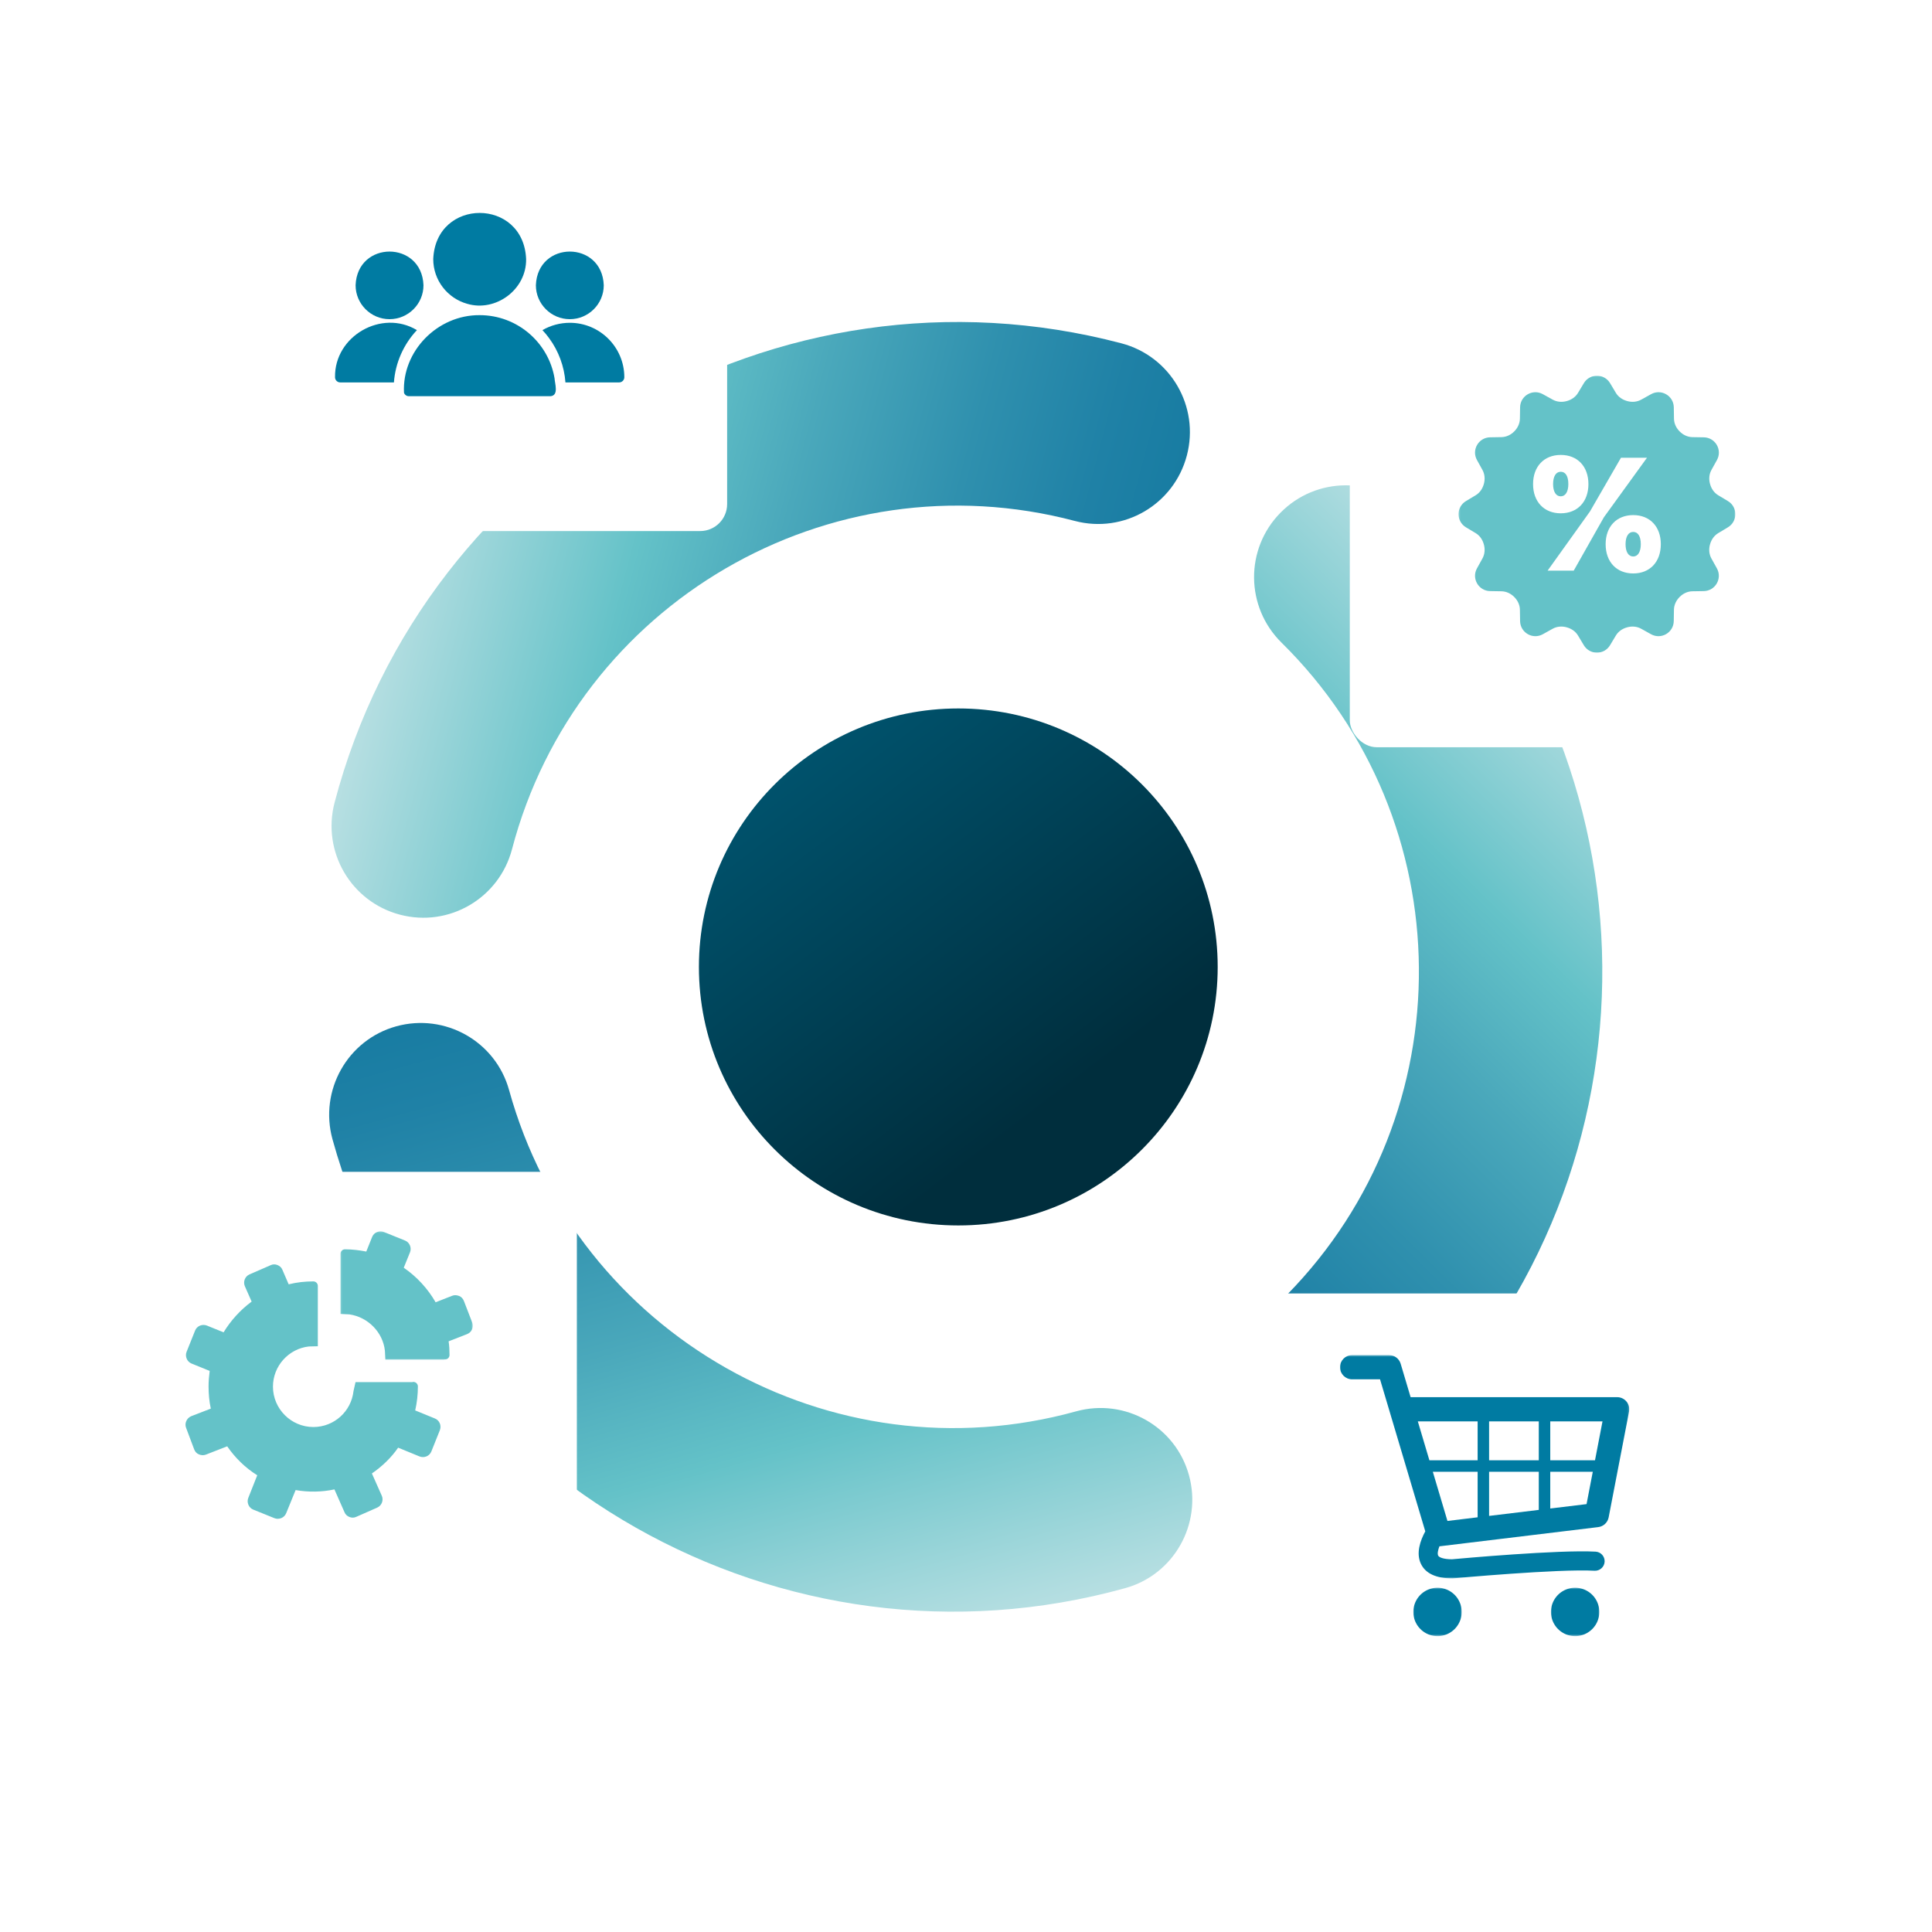
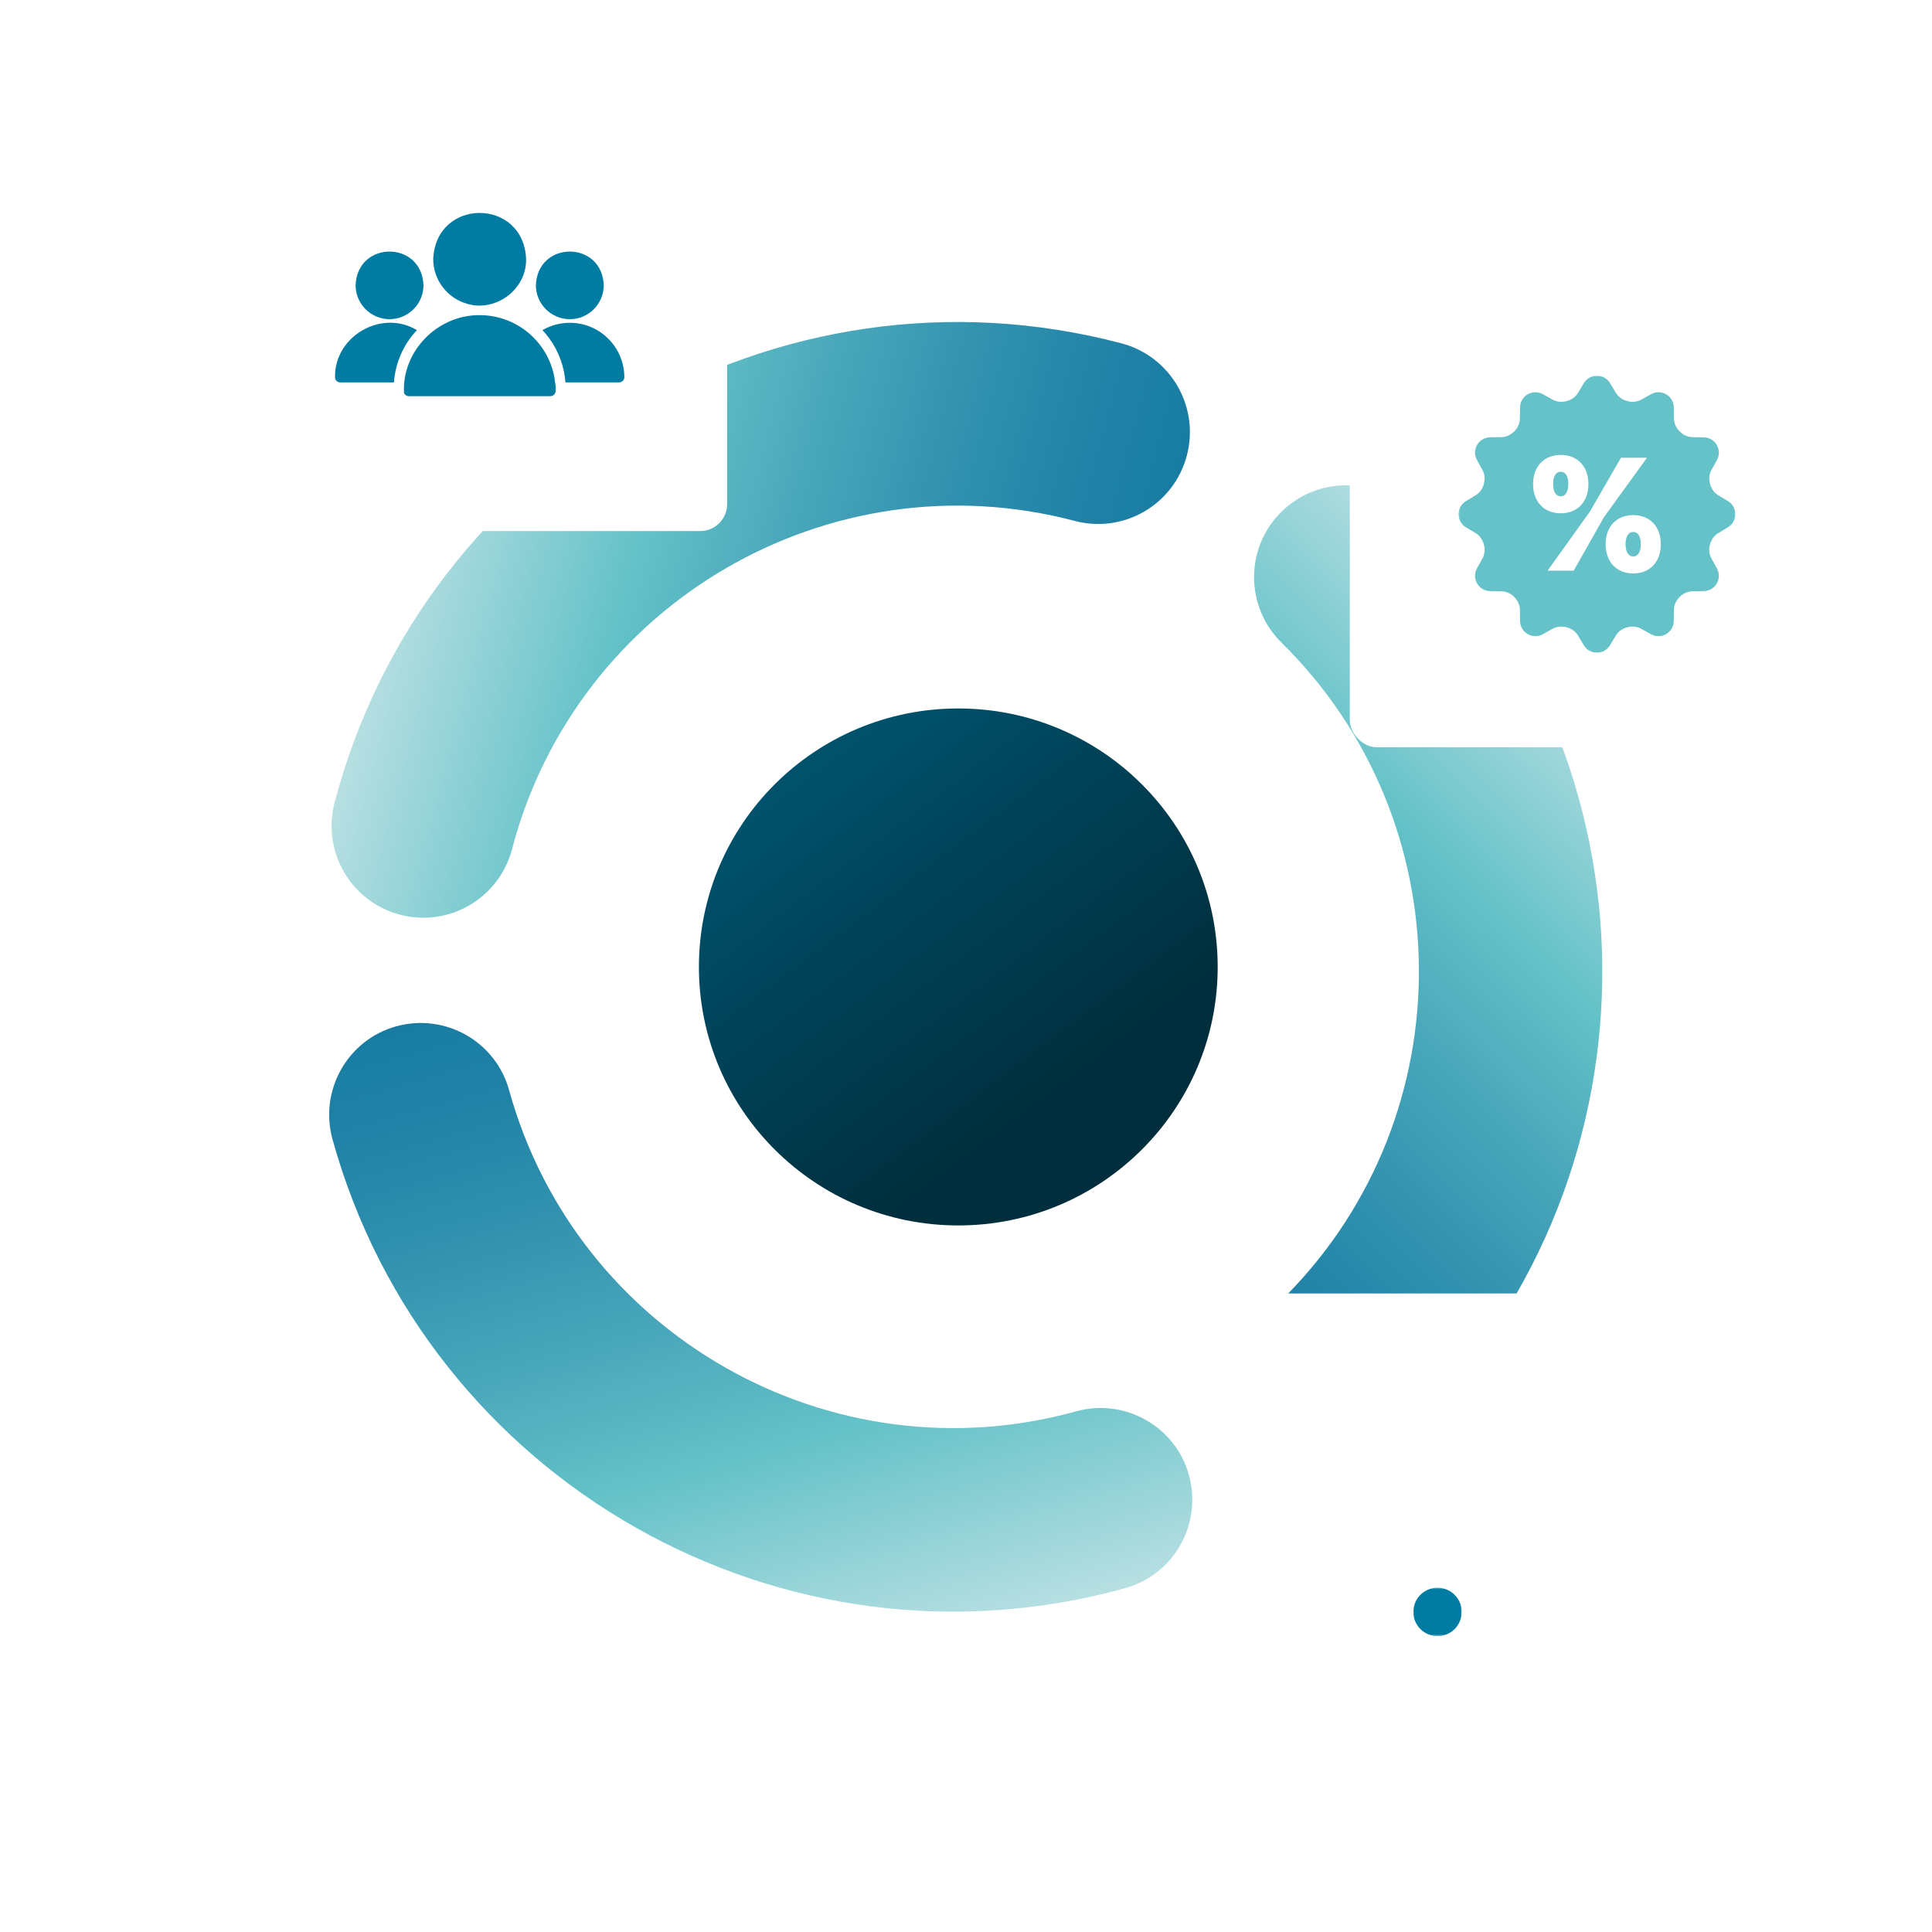
<svg xmlns="http://www.w3.org/2000/svg" fill="none" viewBox="0 0 1080 1080" height="1080" width="1080">
  <rect fill="white" height="1080" width="1080" />
  <path fill="url(#paint0_linear_285_206)" d="M792.548 795.734C772.654 815.944 740.235 816.239 720.046 796.324C699.858 776.408 699.563 743.953 719.457 723.743C818.926 622.395 817.599 458.941 716.362 359.217C696.174 339.301 695.879 306.847 715.773 286.636C735.666 266.426 768.086 266.131 788.274 286.046C929.741 425.454 931.804 653.965 792.548 795.734Z" />
  <path fill="url(#paint1_linear_285_206)" d="M185.861 636.851C178.346 609.56 194.261 581.236 221.523 573.712C248.784 566.188 277.078 582.121 284.593 609.412C322.465 746.312 464.669 826.859 601.568 788.946C628.83 781.423 657.123 797.355 664.638 824.646C672.154 851.938 656.239 880.262 628.977 887.786C437.702 940.894 238.911 828.335 185.861 636.851Z" />
  <path fill="url(#paint2_linear_285_206)" d="M626.913 191.927C654.323 199.156 670.68 227.185 663.459 254.624C656.238 282.063 628.24 298.438 600.831 291.21C463.49 254.919 322.317 337.236 286.214 474.726C278.993 502.166 250.995 518.54 223.585 511.312C196.176 504.083 179.819 476.054 187.04 448.615C237.585 256.394 434.902 141.327 626.913 191.927Z" />
  <path fill="url(#paint3_linear_285_206)" d="M535.696 685.032C615.777 685.032 680.696 620.337 680.696 540.532C680.696 460.727 615.777 396.032 535.696 396.032C455.614 396.032 390.696 460.727 390.696 540.532C390.696 620.337 455.614 685.032 535.696 685.032Z" />
  <g filter="url(#filter0_d_285_206)">
    <rect fill="white" rx="15.071" height="243.818" width="276.472" y="44" x="130" />
  </g>
  <g filter="url(#filter1_d_285_206)">
    <rect fill="white" rx="15.071" height="243.818" width="276.472" y="164.85" x="754.542" />
  </g>
  <g filter="url(#filter2_d_285_206)">
-     <rect fill="white" rx="15.071" height="243.818" width="276.472" y="646" x="46" />
-   </g>
+     </g>
  <g filter="url(#filter3_d_285_206)">
    <rect fill="white" rx="15.071" height="243.818" width="276.472" y="714" x="692" />
  </g>
  <g clip-path="url(#clip0_285_206)">
-     <path fill="#64C2C8" d="M104.047 798.216L108.563 810.258C109.064 811.512 109.941 812.515 111.196 813.017C112.45 813.519 113.83 813.644 115.084 813.142L126.999 808.502C131.513 815.023 137.157 820.543 143.804 824.682L138.788 837.35C137.784 839.859 139.038 842.869 141.547 843.873L153.336 848.639C153.963 848.89 154.59 849.015 155.217 849.015C155.844 849.015 156.597 848.89 157.224 848.639C158.478 848.137 159.481 847.134 159.983 845.879L165.25 832.96C172.399 834.214 179.924 834.089 186.947 832.584L192.591 845.377C193.093 846.632 194.096 847.51 195.35 848.012C196.605 848.513 197.984 848.513 199.238 847.886L210.902 842.744C213.41 841.615 214.539 838.605 213.41 836.096L207.892 823.678C213.535 819.79 218.677 814.898 222.566 809.254L234.48 814.146C235.734 814.648 237.114 814.648 238.368 814.146C239.622 813.644 240.626 812.641 241.127 811.386L245.893 799.47C246.896 796.837 245.642 793.952 243.134 792.948L232.097 788.433C233.101 784.043 233.602 779.527 233.602 775.012C233.602 773.632 232.474 772.503 231.094 772.503C230.843 772.503 230.717 772.503 230.467 772.629C230.342 772.629 230.342 772.629 230.216 772.629H198.737L197.608 777.646C196.353 788.934 186.822 797.715 175.158 797.715C162.742 797.715 152.584 787.555 152.584 775.138C152.584 763.598 161.363 753.94 172.65 752.685L177.667 752.56V718.82C177.667 717.44 176.538 716.311 175.158 716.311C170.518 716.311 165.877 716.813 161.363 717.941L157.851 709.789C157.349 708.534 156.346 707.656 155.092 707.155C153.838 706.653 152.458 706.653 151.204 707.281L139.415 712.423C136.906 713.552 135.777 716.562 136.906 719.07L140.669 727.6C134.398 732.241 129.005 738.136 124.991 744.784L115.711 741.02C114.457 740.519 113.077 740.519 111.823 741.02C110.569 741.523 109.566 742.526 109.064 743.78L104.298 755.696C103.295 758.205 104.549 761.215 107.057 762.218L117.216 766.357C116.84 769.242 116.589 772.127 116.589 775.012C116.589 779.151 116.965 783.416 117.843 787.43L106.806 791.694C104.298 792.823 103.044 795.708 104.047 798.216Z" />
    <mask height="73" width="75" y="688" x="190" maskUnits="userSpaceOnUse" style="mask-type:luminance" id="mask0_285_206">
      <path fill="white" d="M190.2 688.215H264.4V760.2H190.2V688.215Z" />
    </mask>
    <g mask="url(#mask0_285_206)">
      <path fill="#64C2C8" d="M215.166 755.069L215.416 760.086H247.899C248.15 760.086 248.276 760.086 248.526 759.96C248.652 759.96 248.652 759.96 248.777 759.96C250.157 759.96 251.286 758.831 251.286 757.452C251.286 754.943 251.16 752.309 250.784 749.801L261.068 745.787C263.702 744.784 264.956 741.899 263.953 739.265L259.312 727.224C258.811 725.969 257.933 724.966 256.679 724.464C255.424 723.963 254.045 723.837 252.791 724.338L243.51 727.976C239.12 720.325 232.975 713.677 225.701 708.66L229.212 700.006C230.216 697.497 228.962 694.487 226.453 693.483L214.664 688.717C213.41 688.215 212.03 688.215 210.776 688.717C209.522 689.219 208.519 690.222 208.017 691.476L204.756 699.629C200.869 698.877 196.855 698.375 192.842 698.375C191.462 698.375 190.333 699.504 190.333 700.884V734.499L195.35 734.749C205.634 736.255 214.037 744.658 215.166 755.069Z" />
    </g>
  </g>
  <g clip-path="url(#clip1_285_206)">
    <mask height="126" width="162" y="757" x="749" maskUnits="userSpaceOnUse" style="mask-type:luminance" id="mask1_285_206">
-       <path fill="white" d="M749 757.504H910.8V882.4H749V757.504Z" />
-     </mask>
+       </mask>
    <g mask="url(#mask1_285_206)">
      <path fill="#007BA2" d="M909.221 783.481C907.937 781.924 906.024 781.022 904.003 781.022H788.54L782.983 762.346C782.128 759.474 779.491 757.507 776.497 757.507H755.838C752.101 757.507 749.07 760.538 749.07 764.277C749.07 768.016 752.101 771.047 755.838 771.047H771.449L796.741 856.032C794 861.06 791.399 868.259 794.348 874.289C796.959 879.628 802.857 882.336 811.878 882.336C812.041 882.336 812.205 882.33 812.368 882.313C812.955 882.259 871.255 876.913 891.357 878.052C894.288 878.209 896.827 875.964 896.993 873.016C897.16 870.07 894.905 867.545 891.959 867.381C871.55 866.229 816.437 871.207 811.641 871.647C806.695 871.614 804.405 870.526 803.947 869.595C803.437 868.556 803.8 866.595 804.658 864.376C804.802 864.368 804.944 864.366 805.091 864.348L893.417 853.66C896.337 853.306 898.694 851.106 899.249 848.22L910.648 789.076C911.03 787.09 910.507 785.039 909.221 783.481ZM860.195 816.321H832.415V794.562H860.195V816.321ZM800.955 822.734H826.004V848.179L809.134 850.222L800.955 822.734ZM832.415 822.734H860.195V844.041L832.415 847.403V822.734ZM891.616 816.321H866.606V794.562H895.809L891.616 816.321ZM826.004 794.562V816.321H799.046L792.57 794.562H826.004ZM866.606 843.265V822.734H890.379L886.895 840.809L866.606 843.265Z" />
    </g>
    <mask height="28" width="28" y="887" x="790" maskUnits="userSpaceOnUse" style="mask-type:luminance" id="mask2_285_206">
      <path fill="white" d="M790 887.4H817.2V914.554H790V887.4Z" />
    </mask>
    <g mask="url(#mask2_285_206)">
      <path fill="#007BA2" d="M817.099 901.081C817.099 901.302 817.094 901.523 817.083 901.745C817.072 901.966 817.055 902.187 817.034 902.407C817.012 902.627 816.985 902.847 816.953 903.066C816.92 903.284 816.883 903.503 816.839 903.72C816.796 903.937 816.748 904.153 816.694 904.368C816.641 904.582 816.581 904.796 816.517 905.008C816.453 905.22 816.384 905.43 816.309 905.638C816.234 905.846 816.155 906.053 816.07 906.257C815.985 906.462 815.895 906.664 815.801 906.864C815.706 907.064 815.607 907.263 815.502 907.457C815.398 907.652 815.289 907.845 815.176 908.035C815.062 908.225 814.944 908.412 814.82 908.596C814.698 908.78 814.57 908.961 814.438 909.139C814.306 909.316 814.17 909.491 814.03 909.663C813.89 909.834 813.745 910.001 813.597 910.165C813.448 910.329 813.295 910.489 813.139 910.646C812.982 910.802 812.822 910.955 812.658 911.103C812.494 911.252 812.326 911.397 812.155 911.538C811.984 911.677 811.81 911.814 811.633 911.945C811.455 912.077 811.274 912.205 811.09 912.328C810.906 912.451 810.719 912.57 810.529 912.683C810.339 912.797 810.147 912.906 809.951 913.01C809.756 913.115 809.558 913.214 809.358 913.309C809.158 913.403 808.956 913.493 808.752 913.578C808.548 913.663 808.341 913.742 808.133 913.817C807.925 913.891 807.715 913.961 807.503 914.025C807.291 914.089 807.078 914.148 806.863 914.202C806.648 914.256 806.433 914.305 806.216 914.348C805.998 914.391 805.78 914.429 805.562 914.461C805.343 914.494 805.123 914.521 804.903 914.542C804.683 914.564 804.462 914.58 804.241 914.591C804.02 914.602 803.799 914.608 803.578 914.608C803.356 914.608 803.135 914.602 802.914 914.591C802.693 914.58 802.473 914.564 802.252 914.542C802.032 914.521 801.812 914.494 801.594 914.461C801.375 914.429 801.157 914.391 800.94 914.348C800.723 914.305 800.507 914.256 800.292 914.202C800.077 914.148 799.864 914.089 799.652 914.025C799.441 913.961 799.23 913.891 799.023 913.817C798.814 913.742 798.608 913.663 798.403 913.578C798.198 913.493 797.997 913.403 797.797 913.309C797.597 913.214 797.399 913.115 797.204 913.01C797.008 912.906 796.816 912.797 796.626 912.683C796.437 912.57 796.249 912.451 796.066 912.328C795.881 912.205 795.701 912.077 795.523 911.945C795.345 911.814 795.171 911.677 795 911.538C794.829 911.397 794.661 911.252 794.497 911.103C794.333 910.955 794.173 910.802 794.016 910.646C793.86 910.489 793.708 910.329 793.558 910.165C793.41 910.001 793.266 909.834 793.126 909.663C792.985 909.491 792.849 909.316 792.717 909.139C792.585 908.961 792.458 908.78 792.335 908.596C792.212 908.412 792.094 908.225 791.98 908.035C791.866 907.845 791.757 907.652 791.653 907.457C791.548 907.263 791.449 907.064 791.355 906.864C791.26 906.664 791.17 906.462 791.085 906.257C791.001 906.053 790.921 905.846 790.847 905.638C790.772 905.43 790.702 905.22 790.638 905.008C790.574 904.796 790.515 904.582 790.462 904.368C790.408 904.153 790.359 903.937 790.316 903.72C790.273 903.503 790.235 903.284 790.202 903.066C790.17 902.847 790.143 902.627 790.121 902.407C790.1 902.187 790.083 901.966 790.073 901.745C790.062 901.523 790.056 901.302 790.056 901.081C790.056 900.859 790.062 900.638 790.073 900.417C790.083 900.196 790.1 899.976 790.121 899.755C790.143 899.535 790.17 899.315 790.202 899.096C790.235 898.877 790.273 898.659 790.316 898.442C790.359 898.225 790.408 898.009 790.462 897.795C790.515 897.58 790.574 897.366 790.638 897.155C790.702 896.943 790.772 896.733 790.847 896.524C790.921 896.316 791.001 896.109 791.085 895.905C791.17 895.7 791.26 895.498 791.355 895.298C791.449 895.098 791.548 894.9 791.653 894.705C791.757 894.509 791.866 894.317 791.98 894.127C792.094 893.937 792.212 893.75 792.335 893.566C792.458 893.382 792.585 893.201 792.717 893.023C792.849 892.845 792.985 892.671 793.126 892.5C793.266 892.329 793.41 892.161 793.558 891.997C793.708 891.833 793.86 891.673 794.016 891.516C794.173 891.359 794.333 891.207 794.497 891.059C794.661 890.91 794.829 890.766 795 890.625C795.171 890.484 795.345 890.348 795.523 890.216C795.701 890.084 795.881 889.957 796.066 889.834C796.249 889.711 796.437 889.593 796.626 889.479C796.816 889.365 797.008 889.256 797.204 889.152C797.399 889.047 797.597 888.948 797.797 888.853C797.997 888.759 798.199 888.669 798.403 888.584C798.608 888.499 798.814 888.42 799.023 888.345C799.23 888.27 799.441 888.201 799.652 888.137C799.864 888.073 800.077 888.013 800.292 887.96C800.507 887.906 800.723 887.858 800.94 887.814C801.157 887.771 801.375 887.734 801.594 887.701C801.812 887.668 802.032 887.641 802.252 887.62C802.473 887.598 802.693 887.581 802.914 887.571C803.135 887.56 803.356 887.555 803.578 887.555C803.799 887.555 804.02 887.56 804.241 887.571C804.462 887.581 804.683 887.598 804.903 887.62C805.123 887.641 805.343 887.668 805.562 887.701C805.78 887.734 805.998 887.771 806.216 887.814C806.433 887.858 806.648 887.906 806.863 887.96C807.078 888.013 807.291 888.073 807.503 888.137C807.715 888.201 807.925 888.27 808.133 888.345C808.341 888.42 808.548 888.499 808.752 888.584C808.957 888.669 809.158 888.759 809.358 888.853C809.558 888.948 809.756 889.047 809.951 889.152C810.147 889.256 810.339 889.365 810.529 889.479C810.719 889.593 810.906 889.711 811.09 889.834C811.274 889.957 811.455 890.084 811.633 890.216C811.81 890.348 811.984 890.484 812.155 890.625C812.326 890.766 812.494 890.91 812.658 891.059C812.822 891.207 812.982 891.359 813.139 891.516C813.295 891.673 813.448 891.833 813.597 891.997C813.745 892.161 813.89 892.329 814.03 892.5C814.17 892.671 814.306 892.845 814.438 893.023C814.57 893.201 814.698 893.382 814.82 893.566C814.944 893.75 815.062 893.937 815.176 894.127C815.289 894.317 815.398 894.509 815.502 894.705C815.607 894.9 815.706 895.098 815.801 895.298C815.895 895.498 815.985 895.7 816.07 895.905C816.155 896.109 816.234 896.316 816.309 896.524C816.384 896.733 816.453 896.943 816.517 897.155C816.581 897.366 816.641 897.58 816.694 897.795C816.748 898.009 816.796 898.225 816.839 898.442C816.883 898.659 816.92 898.877 816.953 899.096C816.985 899.315 817.012 899.535 817.034 899.755C817.055 899.976 817.072 900.196 817.083 900.417C817.094 900.638 817.099 900.859 817.099 901.081Z" />
    </g>
    <mask height="28" width="29" y="887" x="866" maskUnits="userSpaceOnUse" style="mask-type:luminance" id="mask3_285_206">
      <path fill="white" d="M866.8 887.4H894.2V914.554H866.8V887.4Z" />
    </mask>
    <g mask="url(#mask3_285_206)">
-       <path fill="#007BA2" d="M894.03 901.081C894.03 901.302 894.024 901.523 894.013 901.745C894.003 901.966 893.987 902.187 893.965 902.407C893.943 902.627 893.917 902.847 893.884 903.066C893.851 903.284 893.813 903.503 893.77 903.72C893.727 903.937 893.678 904.153 893.625 904.368C893.571 904.582 893.512 904.796 893.448 905.008C893.384 905.22 893.314 905.43 893.24 905.638C893.165 905.846 893.085 906.053 893.001 906.257C892.916 906.462 892.827 906.664 892.732 906.864C892.638 907.064 892.538 907.263 892.434 907.457C892.329 907.652 892.22 907.845 892.106 908.035C891.992 908.225 891.874 908.412 891.751 908.596C891.628 908.78 891.501 908.961 891.369 909.139C891.238 909.316 891.101 909.491 890.961 909.663C890.82 909.834 890.676 910.001 890.527 910.165C890.379 910.329 890.226 910.489 890.07 910.646C889.913 910.802 889.753 910.955 889.589 911.103C889.425 911.252 889.258 911.397 889.087 911.538C888.916 911.677 888.741 911.814 888.563 911.945C888.385 912.077 888.205 912.205 888.02 912.328C887.837 912.451 887.65 912.57 887.46 912.683C887.27 912.797 887.077 912.906 886.882 913.01C886.688 913.115 886.49 913.214 886.29 913.309C886.09 913.403 885.888 913.493 885.683 913.578C885.478 913.663 885.272 913.742 885.064 913.817C884.856 913.891 884.645 913.961 884.434 914.025C884.222 914.089 884.009 914.148 883.794 914.202C883.579 914.256 883.363 914.305 883.146 914.348C882.93 914.391 882.712 914.429 882.492 914.461C882.274 914.494 882.054 914.521 881.834 914.542C881.613 914.564 881.393 914.58 881.172 914.591C880.951 914.602 880.73 914.608 880.509 914.608C880.288 914.608 880.066 914.602 879.845 914.591C879.624 914.58 879.403 914.564 879.183 914.542C878.963 914.521 878.743 914.494 878.524 914.461C878.306 914.429 878.088 914.391 877.87 914.348C877.653 914.305 877.438 914.256 877.223 914.202C877.009 914.148 876.795 914.089 876.584 914.025C876.372 913.961 876.162 913.891 875.953 913.817C875.745 913.742 875.538 913.663 875.334 913.578C875.13 913.493 874.927 913.403 874.727 913.309C874.527 913.214 874.33 913.115 874.134 913.01C873.939 912.906 873.747 912.797 873.557 912.683C873.367 912.57 873.181 912.451 872.996 912.328C872.813 912.205 872.631 912.077 872.454 911.945C872.276 911.814 872.102 911.677 871.931 911.538C871.759 911.397 871.592 911.252 871.428 911.103C871.264 910.955 871.104 910.802 870.947 910.646C870.791 910.489 870.638 910.329 870.49 910.165C870.342 910.001 870.197 909.834 870.056 909.663C869.916 909.491 869.78 909.316 869.648 909.139C869.516 908.961 869.388 908.78 869.266 908.596C869.143 908.412 869.024 908.225 868.911 908.035C868.797 907.845 868.688 907.652 868.584 907.457C868.479 907.263 868.38 907.064 868.285 906.864C868.191 906.664 868.101 906.462 868.017 906.257C867.931 906.053 867.852 905.846 867.777 905.638C867.703 905.43 867.634 905.22 867.569 905.008C867.505 904.796 867.446 904.582 867.392 904.368C867.338 904.153 867.29 903.937 867.247 903.72C867.204 903.503 867.166 903.284 867.134 903.066C867.101 902.847 867.074 902.627 867.052 902.407C867.031 902.187 867.014 901.966 867.003 901.745C866.992 901.523 866.987 901.302 866.987 901.081C866.987 900.859 866.992 900.638 867.003 900.417C867.014 900.196 867.031 899.976 867.052 899.755C867.074 899.535 867.101 899.315 867.134 899.096C867.166 898.877 867.204 898.659 867.247 898.442C867.29 898.225 867.338 898.009 867.392 897.795C867.446 897.58 867.505 897.366 867.569 897.155C867.634 896.943 867.703 896.733 867.777 896.524C867.852 896.316 867.931 896.109 868.017 895.905C868.101 895.7 868.191 895.498 868.285 895.298C868.38 895.098 868.479 894.9 868.584 894.705C868.688 894.509 868.797 894.317 868.911 894.127C869.024 893.937 869.143 893.75 869.266 893.566C869.388 893.382 869.516 893.201 869.648 893.023C869.78 892.845 869.916 892.671 870.056 892.5C870.197 892.329 870.342 892.161 870.49 891.997C870.638 891.833 870.791 891.673 870.947 891.516C871.104 891.359 871.264 891.207 871.428 891.059C871.592 890.91 871.759 890.766 871.931 890.625C872.102 890.484 872.276 890.348 872.454 890.216C872.631 890.084 872.813 889.957 872.996 889.834C873.181 889.711 873.367 889.593 873.557 889.479C873.747 889.365 873.939 889.256 874.134 889.152C874.33 889.047 874.527 888.948 874.727 888.853C874.927 888.759 875.13 888.669 875.334 888.584C875.538 888.499 875.745 888.42 875.953 888.345C876.162 888.27 876.372 888.201 876.584 888.137C876.795 888.073 877.009 888.013 877.223 887.96C877.438 887.906 877.653 887.858 877.87 887.814C878.088 887.771 878.306 887.734 878.524 887.701C878.743 887.668 878.963 887.641 879.183 887.62C879.403 887.598 879.624 887.581 879.845 887.571C880.066 887.56 880.288 887.555 880.509 887.555C880.73 887.555 880.951 887.56 881.172 887.571C881.393 887.581 881.613 887.598 881.834 887.62C882.054 887.641 882.274 887.668 882.492 887.701C882.712 887.734 882.93 887.771 883.146 887.814C883.363 887.858 883.579 887.906 883.794 887.96C884.009 888.013 884.222 888.073 884.434 888.137C884.645 888.201 884.856 888.27 885.063 888.345C885.272 888.42 885.478 888.499 885.683 888.584C885.888 888.669 886.09 888.759 886.29 888.853C886.49 888.948 886.688 889.047 886.882 889.152C887.077 889.256 887.27 889.365 887.46 889.479C887.65 889.593 887.837 889.711 888.02 889.834C888.205 889.957 888.385 890.084 888.563 890.216C888.741 890.348 888.916 890.484 889.087 890.625C889.258 890.766 889.425 890.91 889.589 891.059C889.753 891.207 889.913 891.359 890.07 891.516C890.226 891.673 890.379 891.833 890.527 891.997C890.676 892.161 890.82 892.329 890.961 892.5C891.101 892.671 891.238 892.845 891.369 893.023C891.501 893.201 891.628 893.382 891.751 893.566C891.874 893.75 891.992 893.937 892.106 894.127C892.22 894.317 892.329 894.509 892.434 894.705C892.538 894.9 892.638 895.098 892.732 895.298C892.827 895.498 892.916 895.7 893.001 895.905C893.085 896.109 893.165 896.316 893.24 896.524C893.314 896.733 893.384 896.943 893.448 897.155C893.512 897.366 893.571 897.58 893.625 897.795C893.678 898.009 893.727 898.225 893.77 898.442C893.813 898.659 893.851 898.877 893.884 899.096C893.917 899.315 893.943 899.535 893.965 899.755C893.987 899.976 894.003 900.196 894.013 900.417C894.024 900.638 894.03 900.859 894.03 901.081Z" />
-     </g>
+       </g>
  </g>
  <mask height="155" width="156" y="210" x="815" maskUnits="userSpaceOnUse" style="mask-type:luminance" id="mask4_285_206">
    <path fill="white" d="M815.2 210.037H970.2V365H815.2V210.037Z" />
  </mask>
  <g mask="url(#mask4_285_206)">
    <path fill="#64C2C8" d="M892.714 210.037C889.88 210.037 887.04 211.42 885.38 214.189L882.148 219.585C880.755 221.907 878.466 223.476 875.859 224.191C875.83 224.196 875.796 224.208 875.766 224.213C873.13 224.94 870.337 224.716 867.944 223.388L862.434 220.341C856.792 217.203 849.848 221.213 849.741 227.667L849.637 234.041C849.589 236.737 848.391 239.241 846.487 241.146L846.428 241.204C844.524 243.116 842.023 244.314 839.326 244.355L832.968 244.46C826.511 244.573 822.498 251.515 825.633 257.159L828.691 262.684C830.006 265.059 830.224 267.844 829.505 270.463C829.492 270.511 829.476 270.555 829.458 270.603C828.75 273.193 827.205 275.478 824.901 276.859L819.484 280.104C813.95 283.427 813.95 291.452 819.484 294.769L824.901 298.013C827.205 299.395 828.755 301.68 829.458 304.27C829.469 304.317 829.487 304.362 829.505 304.409C830.224 307.029 830.006 309.813 828.691 312.189L825.633 317.725C822.503 323.37 826.517 330.316 832.968 330.424L839.326 330.529C842.023 330.577 844.524 331.775 846.428 333.68L846.487 333.738C848.397 335.644 849.595 338.147 849.637 340.844L849.741 347.205C849.848 353.659 856.792 357.675 862.434 354.543L867.955 351.473C870.324 350.157 873.113 349.938 875.732 350.659C875.78 350.671 875.823 350.687 875.871 350.705C878.46 351.414 880.744 352.971 882.125 355.276L885.368 360.684C888.689 366.221 896.705 366.221 900.025 360.684L903.269 355.276C904.649 352.971 906.921 351.408 909.51 350.705C909.558 350.694 909.614 350.677 909.662 350.659C912.274 349.938 915.051 350.157 917.426 351.473L922.948 354.543C928.589 357.675 935.533 353.659 935.641 347.205L935.745 340.844C935.793 338.147 936.991 335.644 938.895 333.738L938.953 333.68C940.858 331.769 943.359 330.57 946.055 330.529L952.425 330.424C958.876 330.316 962.89 323.37 959.759 317.725L956.691 312.201C955.376 309.825 955.157 307.041 955.877 304.421C955.889 304.373 955.906 304.329 955.923 304.281C956.632 301.691 958.189 299.406 960.492 298.025L965.897 294.78C971.449 291.458 971.449 283.427 965.92 280.104L960.515 276.859C958.212 275.478 956.649 273.205 955.947 270.615C955.935 270.567 955.918 270.511 955.901 270.463C955.18 267.849 955.399 265.07 956.714 262.695L959.783 257.171C962.913 251.527 958.899 244.579 952.448 244.472L946.078 244.367C943.383 244.32 940.88 243.121 938.976 241.216L938.918 241.158C937.008 239.252 935.81 236.749 935.768 234.052L935.663 227.679C935.551 221.212 928.612 217.203 922.97 220.341L917.449 223.399C915.08 224.716 912.291 224.934 909.673 224.213C909.626 224.202 909.581 224.185 909.533 224.167C906.944 223.459 904.661 221.912 903.28 219.609L900.037 214.189C898.376 211.42 895.548 210.037 892.714 210.037ZM872.466 254.31C881.827 254.31 887.937 260.742 887.937 270.626C887.937 280.469 881.827 286.942 872.466 286.942C863.158 286.942 856.994 280.469 856.994 270.626C856.994 260.784 863.116 254.31 872.466 254.31ZM906.128 255.892H920.669L896.584 289.163L879.719 318.992H865.119L888.82 285.884L906.128 255.892ZM872.466 263.718C869.799 263.718 868.188 266.262 868.188 270.591C868.188 274.878 869.799 277.452 872.466 277.452C875.09 277.452 876.708 274.873 876.708 270.591C876.708 266.221 875.18 263.718 872.466 263.718ZM912.986 287.942C922.294 287.942 928.41 294.375 928.41 304.212C928.41 314.102 922.294 320.562 912.986 320.562C903.678 320.562 897.561 314.095 897.561 304.212C897.561 294.375 903.678 287.942 912.986 287.942ZM912.986 297.35C910.319 297.35 908.697 299.883 908.697 304.212C908.697 308.498 910.319 311.084 912.986 311.084C915.61 311.084 917.217 308.498 917.217 304.212C917.217 299.835 915.646 297.35 912.986 297.35Z" />
  </g>
  <path fill="#007BA2" d="M261.127 169.816C277.069 174.556 294.355 161.92 294.105 144.835C292.684 110.434 243.604 110.436 242.184 144.835C242.184 156.705 250.212 166.755 261.127 169.816Z" />
  <path fill="#007BA2" d="M309.987 211.402C306.58 191.417 289.109 176.17 268.145 176.17C244.466 175.995 224.643 196.391 225.839 219.546C226.215 220.702 227.312 221.481 228.554 221.481H307.735C312.498 221.08 310.142 214.432 309.987 211.402Z" />
  <path fill="#007BA2" d="M318.535 178.422C328.988 178.422 337.507 169.902 337.507 159.448C336.555 134.35 300.511 134.357 299.562 159.448C299.562 169.902 308.081 178.422 318.535 178.422Z" />
  <path fill="#007BA2" d="M318.535 180.444C313.164 180.444 307.85 181.859 303.23 184.545C304.588 185.959 305.829 187.49 306.984 189.078C312.193 196.109 315.446 204.845 316.081 213.77H346.113C347.701 213.77 349 212.471 349 210.882C349 194.103 335.341 180.444 318.535 180.444Z" />
  <path fill="#007BA2" d="M217.754 178.422C228.208 178.422 236.727 169.902 236.727 159.448C235.773 134.35 199.73 134.357 198.782 159.448C198.782 169.902 207.301 178.422 217.754 178.422Z" />
  <path fill="#007BA2" d="M233.059 184.544C213.369 172.672 186.878 187.851 187.289 210.883C187.289 212.471 188.588 213.77 190.177 213.77H220.209C220.989 202.81 225.638 192.409 233.059 184.544Z" />
  <defs>
    <filter color-interpolation-filters="sRGB" filterUnits="userSpaceOnUse" height="307.116" width="339.771" y="21.393" x="98.351" id="filter0_d_285_206">
      <feFlood result="BackgroundImageFix" flood-opacity="0" />
      <feColorMatrix result="hardAlpha" values="0 0 0 0 0 0 0 0 0 0 0 0 0 0 0 0 0 0 127 0" type="matrix" in="SourceAlpha" />
      <feMorphology result="effect1_dropShadow_285_206" in="SourceAlpha" operator="dilate" radius="3.014" />
      <feOffset dy="9.043" />
      <feGaussianBlur stdDeviation="14.317" />
      <feColorMatrix values="0 0 0 0 0.096 0 0 0 0 0.342 0 0 0 0 0.421 0 0 0 0.2 0" type="matrix" />
      <feBlend result="effect1_dropShadow_285_206" in2="BackgroundImageFix" mode="normal" />
      <feBlend result="shape" in2="effect1_dropShadow_285_206" in="SourceGraphic" mode="normal" />
    </filter>
    <filter color-interpolation-filters="sRGB" filterUnits="userSpaceOnUse" height="307.116" width="339.771" y="142.243" x="722.892" id="filter1_d_285_206">
      <feFlood result="BackgroundImageFix" flood-opacity="0" />
      <feColorMatrix result="hardAlpha" values="0 0 0 0 0 0 0 0 0 0 0 0 0 0 0 0 0 0 127 0" type="matrix" in="SourceAlpha" />
      <feMorphology result="effect1_dropShadow_285_206" in="SourceAlpha" operator="dilate" radius="3.014" />
      <feOffset dy="9.043" />
      <feGaussianBlur stdDeviation="14.317" />
      <feColorMatrix values="0 0 0 0 0.096 0 0 0 0 0.342 0 0 0 0 0.421 0 0 0 0.2 0" type="matrix" />
      <feBlend result="effect1_dropShadow_285_206" in2="BackgroundImageFix" mode="normal" />
      <feBlend result="shape" in2="effect1_dropShadow_285_206" in="SourceGraphic" mode="normal" />
    </filter>
    <filter color-interpolation-filters="sRGB" filterUnits="userSpaceOnUse" height="307.116" width="339.771" y="623.394" x="14.351" id="filter2_d_285_206">
      <feFlood result="BackgroundImageFix" flood-opacity="0" />
      <feColorMatrix result="hardAlpha" values="0 0 0 0 0 0 0 0 0 0 0 0 0 0 0 0 0 0 127 0" type="matrix" in="SourceAlpha" />
      <feMorphology result="effect1_dropShadow_285_206" in="SourceAlpha" operator="dilate" radius="3.014" />
      <feOffset dy="9.043" />
      <feGaussianBlur stdDeviation="14.317" />
      <feColorMatrix values="0 0 0 0 0.096 0 0 0 0 0.342 0 0 0 0 0.421 0 0 0 0.2 0" type="matrix" />
      <feBlend result="effect1_dropShadow_285_206" in2="BackgroundImageFix" mode="normal" />
      <feBlend result="shape" in2="effect1_dropShadow_285_206" in="SourceGraphic" mode="normal" />
    </filter>
    <filter color-interpolation-filters="sRGB" filterUnits="userSpaceOnUse" height="307.116" width="339.771" y="691.394" x="660.351" id="filter3_d_285_206">
      <feFlood result="BackgroundImageFix" flood-opacity="0" />
      <feColorMatrix result="hardAlpha" values="0 0 0 0 0 0 0 0 0 0 0 0 0 0 0 0 0 0 127 0" type="matrix" in="SourceAlpha" />
      <feMorphology result="effect1_dropShadow_285_206" in="SourceAlpha" operator="dilate" radius="3.014" />
      <feOffset dy="9.043" />
      <feGaussianBlur stdDeviation="14.317" />
      <feColorMatrix values="0 0 0 0 0.096 0 0 0 0 0.342 0 0 0 0 0.421 0 0 0 0.2 0" type="matrix" />
      <feBlend result="effect1_dropShadow_285_206" in2="BackgroundImageFix" mode="normal" />
      <feBlend result="shape" in2="effect1_dropShadow_285_206" in="SourceGraphic" mode="normal" />
    </filter>
    <linearGradient gradientUnits="userSpaceOnUse" y2="394.664" x2="899.063" y1="687.948" x1="610.483" id="paint0_linear_285_206">
      <stop stop-color="#187CA2" />
      <stop stop-color="#1F81A6" offset="0.112" />
      <stop stop-color="#2F90AE" offset="0.287" />
      <stop stop-color="#4AA8BB" offset="0.504" />
      <stop stop-color="#64C2C8" offset="0.692" />
      <stop stop-color="#B7DFE2" offset="1" />
    </linearGradient>
    <linearGradient gradientUnits="userSpaceOnUse" y2="928.922" x2="479.75" y1="532.304" x1="369.61" id="paint1_linear_285_206">
      <stop stop-color="#187CA2" />
      <stop stop-color="#1F81A6" offset="0.112" />
      <stop stop-color="#2F90AE" offset="0.287" />
      <stop stop-color="#4AA8BB" offset="0.504" />
      <stop stop-color="#64C2C8" offset="0.692" />
      <stop stop-color="#B7DFE2" offset="1" />
    </linearGradient>
    <linearGradient gradientUnits="userSpaceOnUse" y2="299.658" x2="226.517" y1="404.337" x1="624.219" id="paint2_linear_285_206">
      <stop stop-color="#187CA2" />
      <stop stop-color="#1F81A6" offset="0.112" />
      <stop stop-color="#2F90AE" offset="0.287" />
      <stop stop-color="#4AA8BB" offset="0.504" />
      <stop stop-color="#64C2C8" offset="0.692" />
      <stop stop-color="#B7DFE2" offset="1" />
    </linearGradient>
    <linearGradient gradientUnits="userSpaceOnUse" y2="614.046" x2="590.834" y1="425.886" x1="448.237" id="paint3_linear_285_206">
      <stop stop-color="#00526C" />
      <stop stop-color="#002E3D" offset="1" />
    </linearGradient>
    <clipPath id="clip0_285_206">
-       <rect transform="translate(103 687)" fill="white" height="162" width="162" />
-     </clipPath>
+       </clipPath>
    <clipPath id="clip1_285_206">
      <rect transform="translate(749 755)" fill="white" height="162" width="162" />
    </clipPath>
  </defs>
</svg>